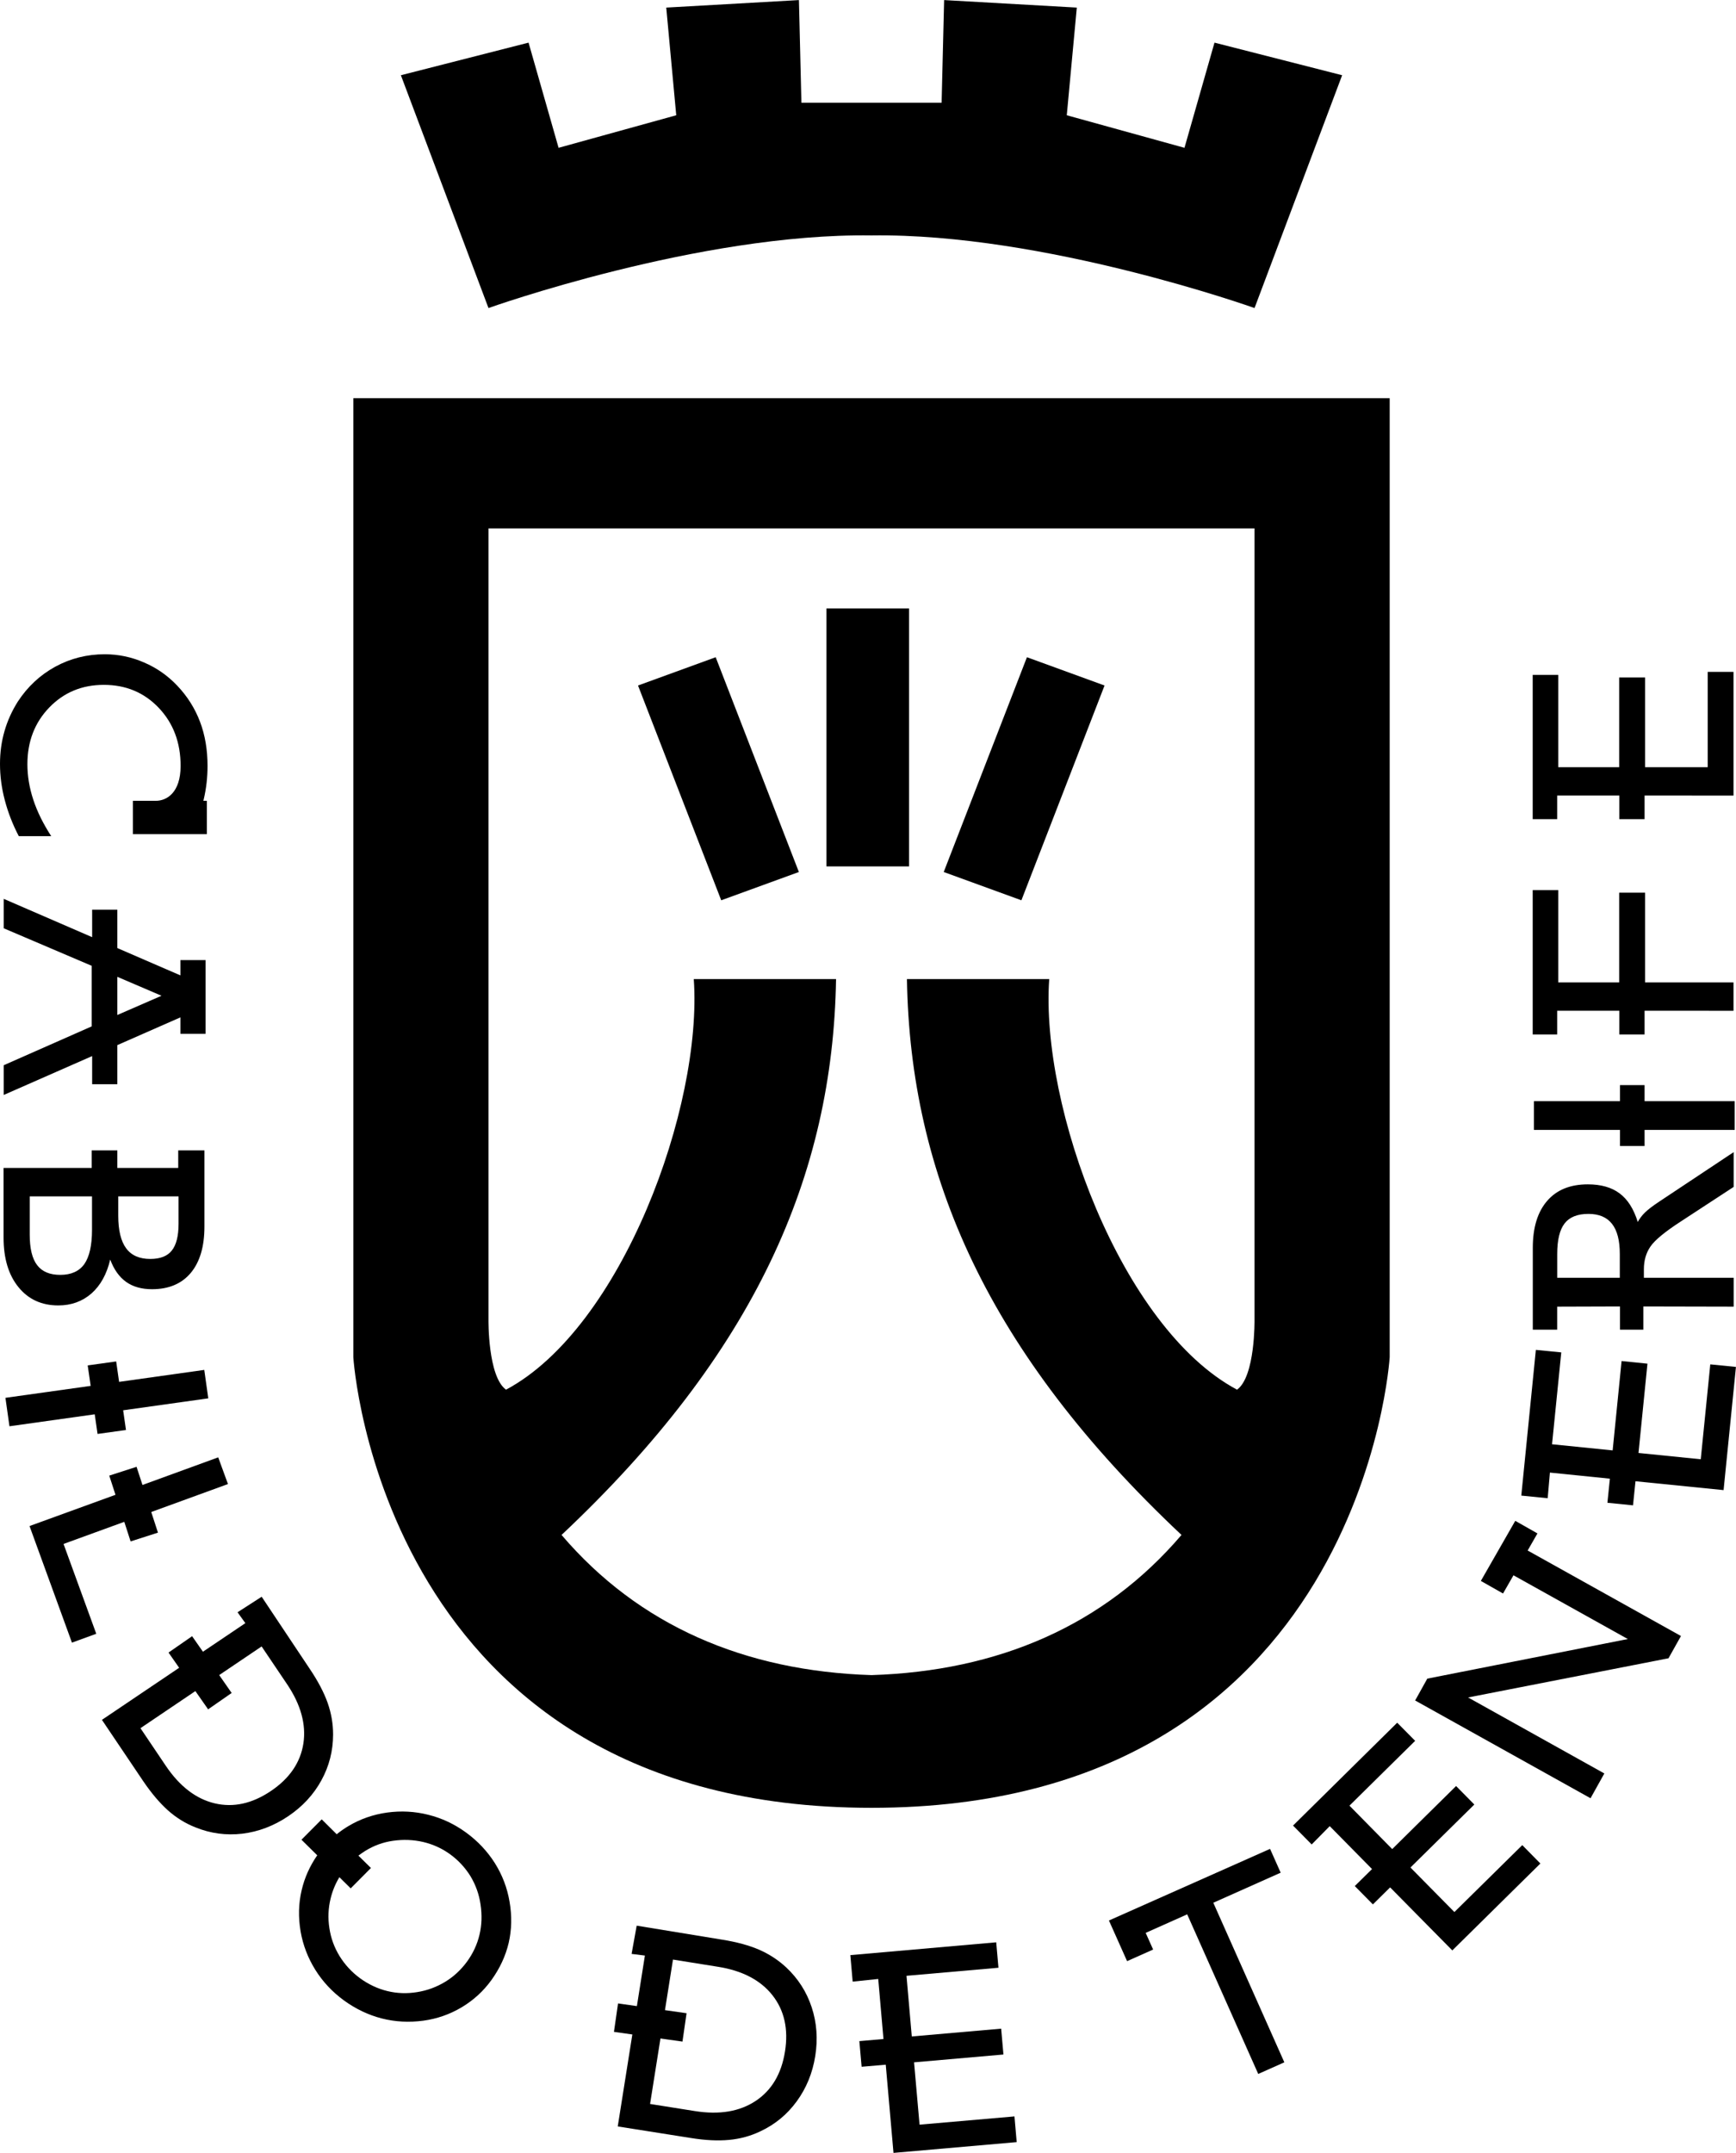
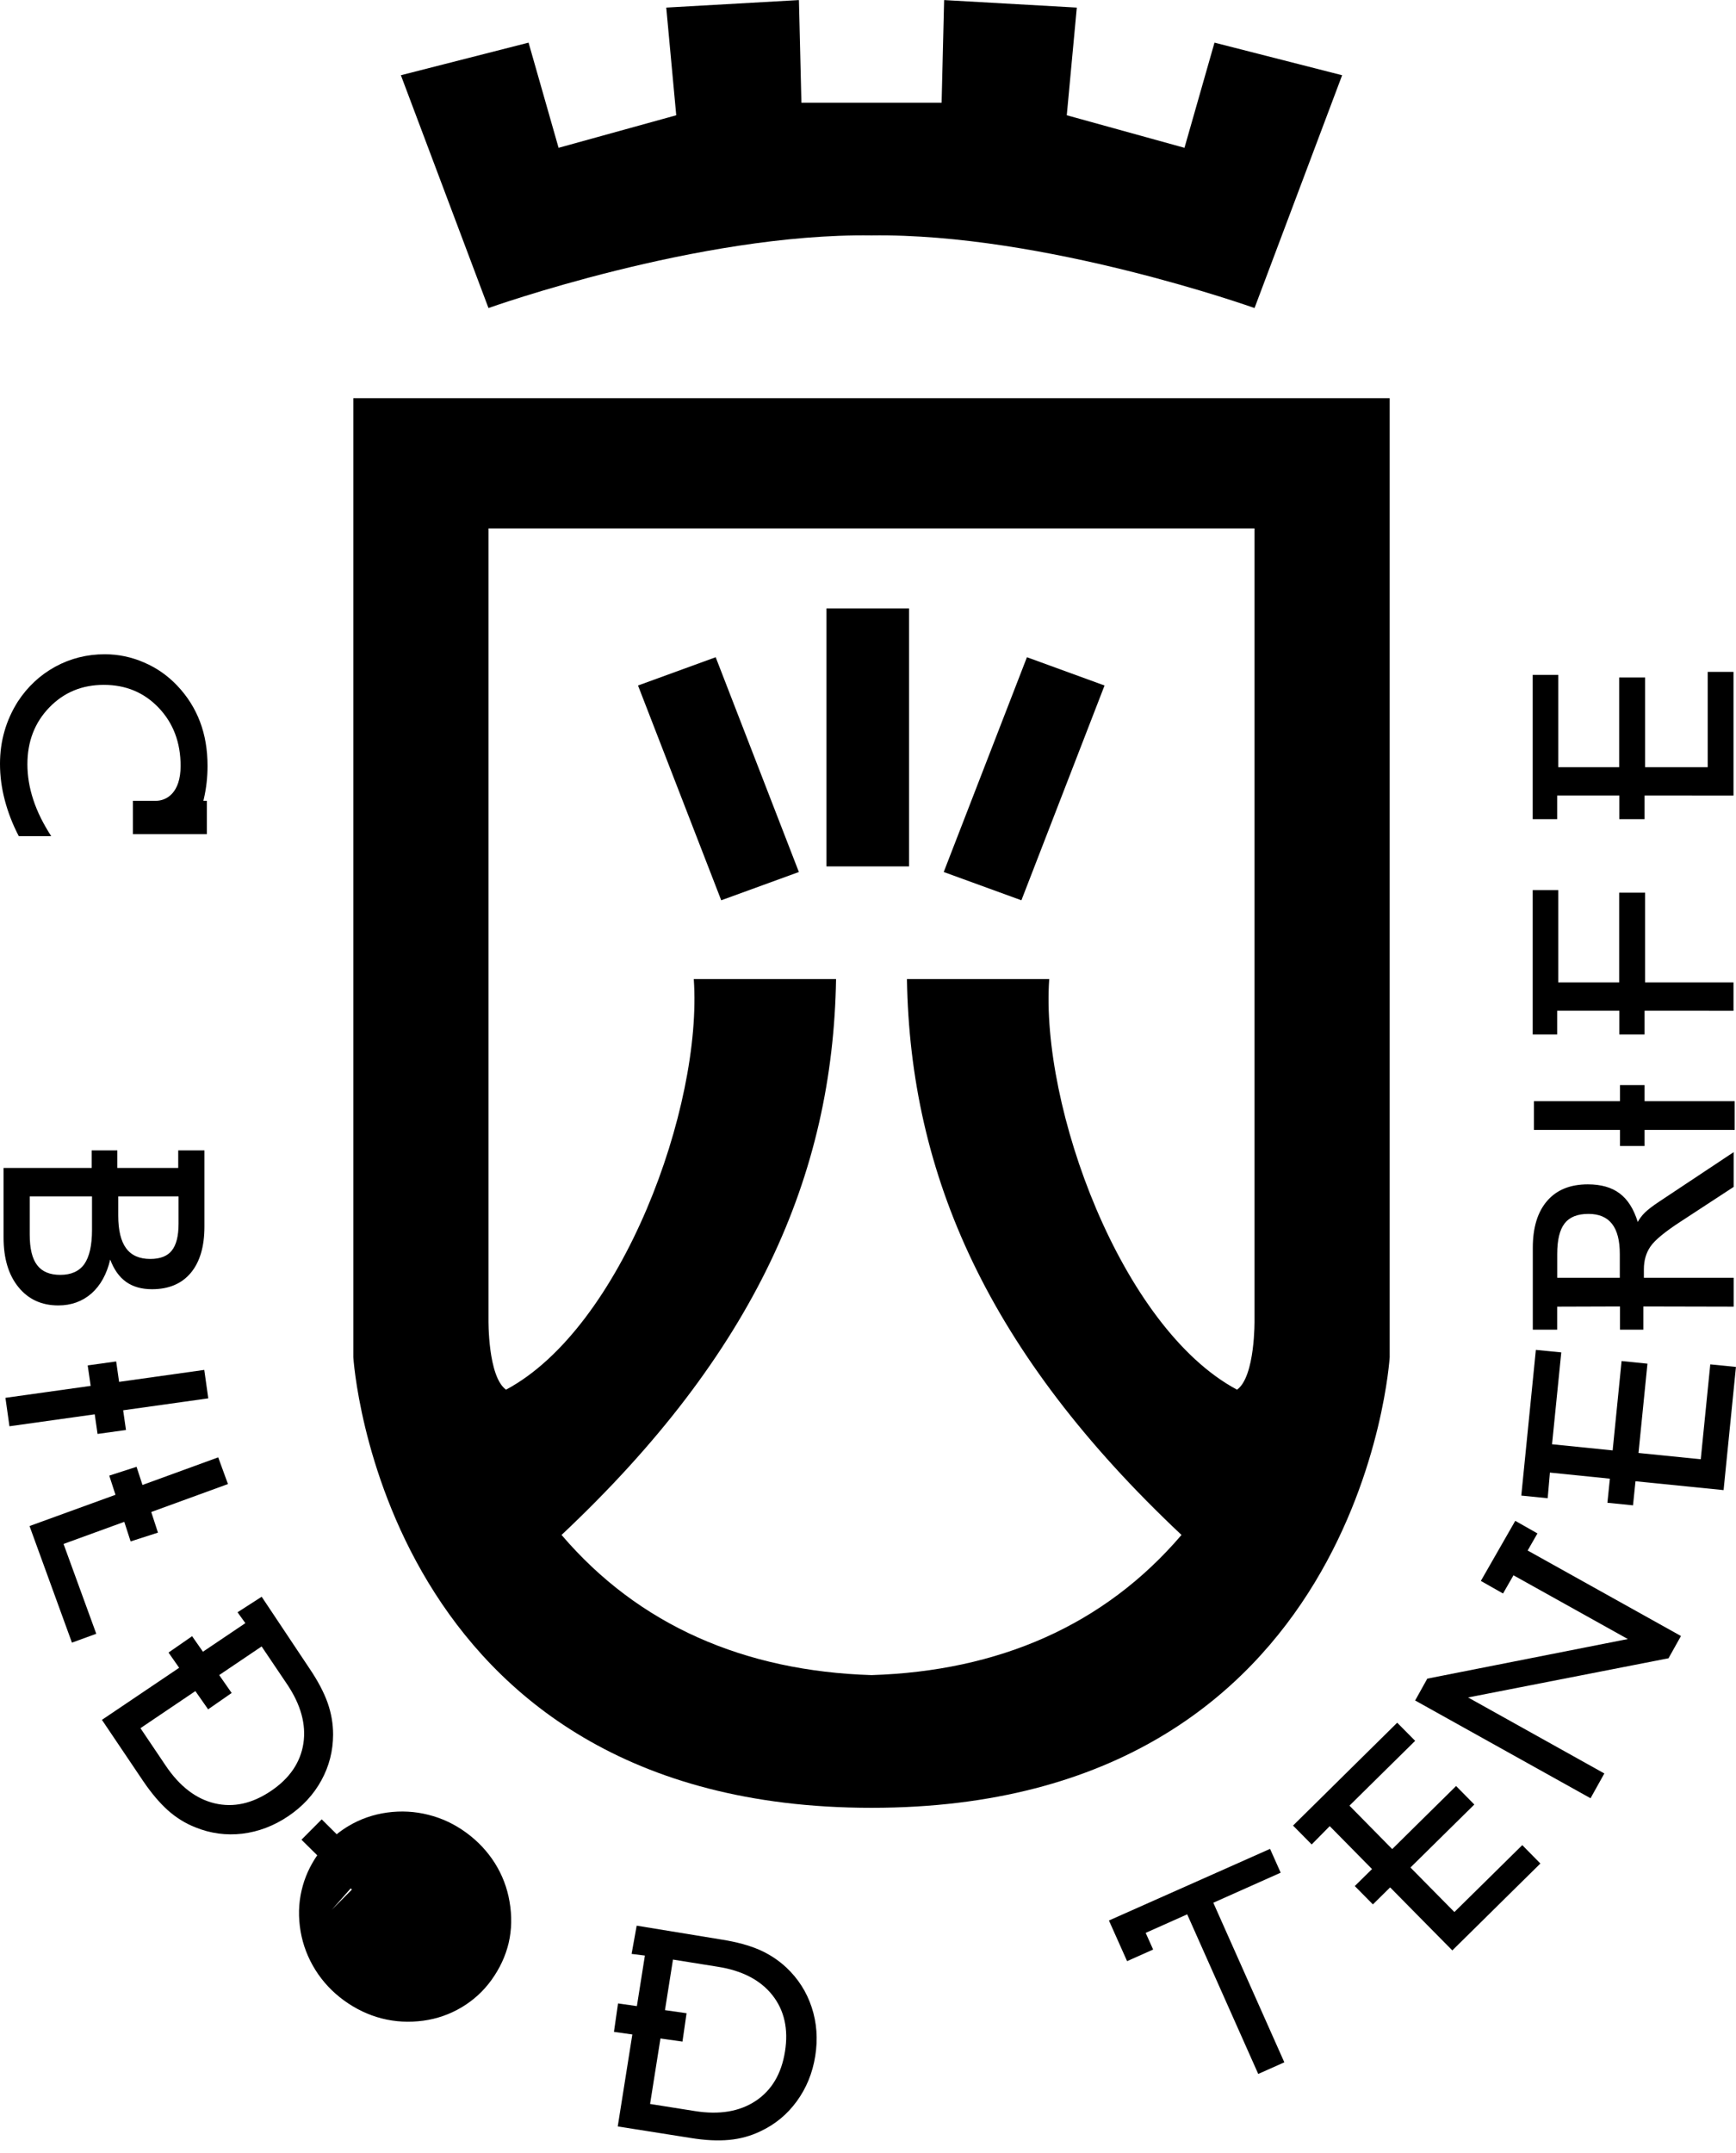
<svg xmlns="http://www.w3.org/2000/svg" xmlns:ns1="http://sodipodi.sourceforge.net/DTD/sodipodi-0.dtd" xmlns:ns2="http://www.inkscape.org/namespaces/inkscape" viewBox="0 0 342.317 424.453" height="424.453" width="342.317" xml:space="preserve" id="svg2" ns1:docname="cabildo-tenerife.svg" ns2:version="0.92.1 r15371">
  <defs id="defs6" fill="#000000" />
  <g transform="matrix(9.982,0,0,-9.982,0,424.453)" id="g10">
    <g transform="scale(0.1)" id="g12">
      <path id="path14" style="fill:#000000;fill-opacity:1;fill-rule:evenodd;stroke:none" d="m 342.441,268.078 -17.566,0.016 v -4.664 h -4.992 v 4.664 h -12.274 v -4.664 h -4.836 v 28.492 h 5.051 v -18.231 h 12.031 v 17.723 h 5.125 v -17.723 h 12.364 v 18.829 h 5.097 v -24.442 0" ns2:connector-curvature="0" />
      <path id="path16" style="fill:#000000;fill-opacity:1;fill-rule:evenodd;stroke:none" d="m 342.441,225.578 -17.566,0.008 v -4.68 h -4.992 v 4.68 h -12.274 v -4.68 h -4.836 v 28.508 h 5.051 V 231.18 h 12.031 v 17.726 h 5.125 V 231.18 h 17.461 v -5.602 0" ns2:connector-curvature="0" />
      <path id="path18" style="fill:#000000;fill-opacity:1;fill-rule:evenodd;stroke:none" d="m 342.676,202.051 h -17.801 v -3.176 h -4.863 v 3.176 H 303.02 v 5.676 h 16.992 v 3.171 h 4.863 v -3.171 h 17.801 v -5.676 0" ns2:connector-curvature="0" />
      <path id="path20" style="fill:#000000;fill-opacity:1;fill-rule:evenodd;stroke:none" d="m 319.98,172.844 v 4.703 c 0,2.648 -0.507,4.633 -1.531,5.937 -1.027,1.321 -2.578,1.977 -4.668,1.977 -2.16,0 -3.73,-0.625 -4.699,-1.875 -0.977,-1.25 -1.465,-3.266 -1.465,-6.039 v -4.703 z m 22.493,-5.703 -17.844,0.039 v -4.582 h -4.617 v 4.582 l -12.403,-0.039 v -4.543 h -4.816 v 16.16 c 0,4.015 0.949,7.101 2.844,9.281 1.883,2.176 4.558,3.258 8.027,3.258 2.598,0 4.695,-0.594 6.277,-1.785 1.602,-1.192 2.786,-3.067 3.586,-5.645 0.36,0.656 0.828,1.289 1.426,1.867 0.594,0.594 1.602,1.356 2.996,2.274 l 14.524,9.648 v -6.867 l -10.41,-6.805 c -3.145,-2.039 -5.149,-3.691 -6.016,-4.953 -0.871,-1.258 -1.309,-2.75 -1.309,-4.492 v -1.695 h 17.735 v -5.703 0" ns2:connector-curvature="0" />
      <path id="path22" style="fill:#000000;fill-opacity:1;fill-rule:evenodd;stroke:none" d="m 314.199,70.047 -34.648,19.309 2.402,4.316 39.61,7.82 -22.586,12.59 -2.063,-3.594 -4.383,2.481 6.797,11.867 4.383,-2.484 -1.934,-3.375 30.286,-16.887 -2.461,-4.395 -39.59,-7.742 26.914,-15.012 -2.727,-4.894 v 0" ns2:connector-curvature="0" />
      <path id="path24" style="fill:#000000;fill-opacity:1;fill-rule:evenodd;stroke:none" d="m 248.555,15.594 -14.032,31.523 -8.203,-3.66 1.473,-3.293 -5.145,-2.293 -3.585,8.027 31.828,14.149 2.097,-4.703 -13.308,-5.938 14.031,-31.516 -5.156,-2.297 v 0" ns2:connector-curvature="0" />
-       <path id="path26" style="fill:#000000;fill-opacity:1;fill-rule:evenodd;stroke:none" d="m 176.504,0 -1.531,17.422 -4.766,-0.41 -0.449,5.066 4.765,0.414 -1.035,11.863 -5.05,-0.527 -0.458,5.234 28.817,2.531 0.441,-5.024 -18.164,-1.59 1.043,-11.98 17.656,1.539 0.45,-5.106 -17.657,-1.543 1.086,-12.312 18.75,1.629 L 200.84,2.129 176.504,0 v 0" ns2:connector-curvature="0" />
      <path id="path28" style="fill:#000000;fill-opacity:1;fill-rule:evenodd;stroke:none" d="m 286.895,39.992 -12.286,12.449 -3.406,-3.359 -3.574,3.621 3.406,3.359 -8.359,8.477 -3.563,-3.621 -3.683,3.73 20.578,20.32 3.543,-3.582 -12.977,-12.801 8.446,-8.578 12.617,12.453 3.605,-3.652 -12.617,-12.441 8.68,-8.797 13.41,13.219 3.574,-3.633 -17.394,-17.164 v 0" ns2:connector-curvature="0" />
      <path id="path30" style="fill:#000000;fill-opacity:1;fill-rule:evenodd;stroke:none" d="m 340.48,130.906 -17.402,1.75 -0.488,-4.758 -5.059,0.508 0.489,4.758 -11.848,1.203 -0.438,-5.062 -5.214,0.519 2.878,28.778 5.02,-0.497 -1.824,-18.144 11.972,-1.211 1.766,17.648 5.109,-0.519 -1.769,-17.637 12.297,-1.242 1.883,18.742 5.07,-0.508 -2.442,-24.328 v 0" ns2:connector-curvature="0" />
-       <path id="path32" style="fill:#000000;fill-opacity:1;fill-rule:evenodd;stroke:none" d="m 66.516,62.938 c 0.731,0.598 1.512,1.133 2.344,1.633 2.332,1.387 4.871,2.266 7.598,2.648 2.781,0.379 5.508,0.234 8.164,-0.442 2.664,-0.664 5.137,-1.824 7.422,-3.488 2.324,-1.688 4.226,-3.711 5.711,-6.055 1.477,-2.352 2.441,-4.891 2.902,-7.606 0.489,-2.824 0.43,-5.547 -0.168,-8.145 -0.613,-2.598 -1.758,-5.059 -3.437,-7.383 -1.59,-2.188 -3.555,-3.977 -5.879,-5.359 -2.324,-1.379 -4.832,-2.258 -7.539,-2.629 -2.82,-0.379 -5.566,-0.234 -8.211,0.441 -2.648,0.68 -5.137,1.863 -7.481,3.562 -2.277,1.66 -4.16,3.664 -5.637,6.016 -1.473,2.363 -2.449,4.891 -2.918,7.586 -0.48,2.812 -0.422,5.531 0.203,8.164 0.567,2.445 1.594,4.75 3.078,6.899 l -3.117,3.074 4.004,4.023 z m 2.762,-10.691 -2.234,2.207 c -0.801,-1.32 -1.379,-2.734 -1.738,-4.226 -0.469,-1.926 -0.547,-3.879 -0.234,-5.859 0.293,-1.965 0.965,-3.801 2.012,-5.508 1.062,-1.711 2.402,-3.164 4.043,-4.367 1.68,-1.219 3.477,-2.062 5.391,-2.531 1.922,-0.469 3.887,-0.535 5.906,-0.203 1.973,0.312 3.809,0.996 5.508,2.023 1.699,1.031 3.137,2.371 4.336,4.012 1.184,1.629 2.004,3.398 2.453,5.301 0.457,1.906 0.516,3.906 0.203,5.976 -0.281,2.004 -0.957,3.859 -1.98,5.57 -1.047,1.688 -2.383,3.141 -4.035,4.344 -1.59,1.152 -3.348,1.953 -5.312,2.422 -1.942,0.449 -3.926,0.527 -5.977,0.234 -1.953,-0.281 -3.777,-0.945 -5.477,-2 -0.461,-0.297 -0.918,-0.609 -1.34,-0.93 l 2.473,-2.441 -3.996,-4.023 v 0" ns2:connector-curvature="0" />
+       <path id="path32" style="fill:#000000;fill-opacity:1;fill-rule:evenodd;stroke:none" d="m 66.516,62.938 c 0.731,0.598 1.512,1.133 2.344,1.633 2.332,1.387 4.871,2.266 7.598,2.648 2.781,0.379 5.508,0.234 8.164,-0.442 2.664,-0.664 5.137,-1.824 7.422,-3.488 2.324,-1.688 4.226,-3.711 5.711,-6.055 1.477,-2.352 2.441,-4.891 2.902,-7.606 0.489,-2.824 0.43,-5.547 -0.168,-8.145 -0.613,-2.598 -1.758,-5.059 -3.437,-7.383 -1.59,-2.188 -3.555,-3.977 -5.879,-5.359 -2.324,-1.379 -4.832,-2.258 -7.539,-2.629 -2.82,-0.379 -5.566,-0.234 -8.211,0.441 -2.648,0.68 -5.137,1.863 -7.481,3.562 -2.277,1.66 -4.16,3.664 -5.637,6.016 -1.473,2.363 -2.449,4.891 -2.918,7.586 -0.48,2.812 -0.422,5.531 0.203,8.164 0.567,2.445 1.594,4.75 3.078,6.899 l -3.117,3.074 4.004,4.023 z m 2.762,-10.691 -2.234,2.207 l 2.473,-2.441 -3.996,-4.023 v 0" ns2:connector-curvature="0" />
      <path id="path34" style="fill:#000000;fill-opacity:1;fill-rule:evenodd;stroke:none" d="m 61.172,95.625 c 1.641,-2.43 2.812,-4.668 3.547,-6.727 0.723,-2.055 1.082,-4.141 1.082,-6.273 -0.008,-3.242 -0.781,-6.258 -2.324,-9.062 -1.543,-2.812 -3.719,-5.164 -6.551,-7.07 -2.844,-1.914 -5.859,-3.055 -9.055,-3.445 -3.203,-0.371 -6.289,0.039 -9.266,1.25 -1.953,0.762 -3.742,1.867 -5.402,3.328 -1.648,1.477 -3.281,3.398 -4.922,5.812 l -8.145,12.09 15.254,10.285 -2.098,3.008 4.656,3.231 2.141,-3.067 8.379,5.645 -1.543,2.148 4.766,3.067 z m -20.059,-8.016 -2.519,3.602 -10.848,-7.324 5.008,-7.434 c 2.734,-4.051 5.957,-6.531 9.648,-7.41 3.703,-0.879 7.395,-0.066 11.094,2.422 3.723,2.5 5.852,5.645 6.438,9.402 0.566,3.762 -0.508,7.68 -3.242,11.73 l -5.012,7.433 -8.379,-5.656 2.461,-3.535 -4.648,-3.23 v 0" ns2:connector-curvature="0" />
      <path id="path36" style="fill:#000000;fill-opacity:1;fill-rule:evenodd;stroke:none" d="m 142.648,42.117 c 2.879,-0.457 5.332,-1.133 7.332,-1.992 1.993,-0.875 3.762,-2.039 5.325,-3.484 2.363,-2.219 4.043,-4.844 5.039,-7.883 1.004,-3.035 1.238,-6.25 0.703,-9.625 -0.539,-3.383 -1.77,-6.367 -3.664,-8.957 -1.903,-2.605 -4.305,-4.582 -7.227,-5.938 -1.883,-0.898 -3.926,-1.465 -6.121,-1.668 -2.207,-0.207 -4.726,-0.09 -7.597,0.379 l -14.407,2.277 2.883,18.164 -3.633,0.516 0.809,5.617 3.723,-0.531 1.582,9.984 -2.629,0.328 1.007,5.578 z m -7.832,-20.133 -4.347,0.613 -2.051,-12.93 8.859,-1.406 c 4.832,-0.77 8.828,-0.098 12,2.004 3.164,2.098 5.098,5.359 5.793,9.766 0.703,4.414 -0.129,8.125 -2.48,11.109 -2.363,2.992 -5.969,4.867 -10.793,5.625 l -8.856,1.418 -1.582,-9.988 4.266,-0.609 -0.809,-5.601 v 0" ns2:connector-curvature="0" />
      <path id="path38" style="fill:#000000;fill-opacity:1;fill-rule:evenodd;stroke:none" d="m 5.832,123.809 16.98,6.171 -1.23,3.79 5.391,1.738 1.172,-3.586 14.961,5.453 1.926,-5.273 -15.156,-5.52 1.328,-4.074 -5.402,-1.735 -1.25,3.868 -12,-4.368 6.465,-17.742 -4.805,-1.75 -8.379,23.028 v 0" ns2:connector-curvature="0" />
      <path id="path40" style="fill:#000000;fill-opacity:1;fill-rule:evenodd;stroke:none" d="m 19.27,142 -0.559,3.879 -16.844,-2.363 -0.793,5.617 16.836,2.359 -0.586,4.047 5.625,0.781 0.578,-4.035 16.824,2.363 0.793,-5.617 -16.816,-2.359 0.555,-3.891 L 19.27,142 v 0" ns2:connector-curvature="0" />
      <path id="path42" style="fill:#000000;fill-opacity:1;fill-rule:evenodd;stroke:none" d="M 0.703,194.539 H 18.117 V 198 h 5.059 v -3.461 H 35.207 V 198 h 5.176 c 0,-4.992 0,-9.945 0,-15.062 0,-3.946 -0.91,-6.993 -2.707,-9.141 -1.797,-2.137 -4.344,-3.211 -7.644,-3.211 -2.043,0 -3.75,0.477 -5.109,1.437 -1.367,0.977 -2.41,2.438 -3.152,4.422 -0.684,-2.89 -1.914,-5.117 -3.703,-6.699 -1.805,-1.574 -3.992,-2.363 -6.551,-2.363 -3.293,0 -5.918,1.203 -7.871,3.613 -1.965,2.41 -2.941,5.676 -2.941,9.793 z M 23.359,188.926 v -3.817 c 0,-2.902 0.527,-5.05 1.562,-6.445 1.035,-1.406 2.629,-2.101 4.758,-2.101 1.961,0 3.379,0.546 4.258,1.66 0.887,1.105 1.336,2.871 1.336,5.293 v 5.41 z m -5.184,0 H 5.871 v -7.539 c 0,-2.762 0.488,-4.785 1.465,-6.043 0.965,-1.281 2.488,-1.926 4.57,-1.926 2.156,0 3.738,0.715 4.754,2.137 0.996,1.429 1.516,3.683 1.516,6.742 v 6.629 0" ns2:connector-curvature="0" />
      <path id="path44" style="fill:#000000;fill-opacity:1;fill-rule:evenodd;stroke:none" d="M 10.117,260.07 H 3.711 C 2.5,262.391 1.582,264.758 0.949,267.168 0.312,269.578 0,271.961 0,274.336 c 0,2.266 0.293,4.422 0.891,6.484 0.594,2.071 1.484,4.016 2.645,5.852 1.926,2.937 4.395,5.234 7.395,6.875 2.996,1.629 6.25,2.449 9.766,2.449 2.664,0 5.254,-0.535 7.754,-1.621 2.508,-1.074 4.695,-2.609 6.57,-4.59 2.004,-2.109 3.496,-4.492 4.492,-7.121 0.996,-2.625 1.484,-5.535 1.484,-8.726 0,-2.227 -0.242,-4.446 -0.762,-6.641 -0.008,-0.078 -0.039,-0.156 -0.059,-0.246 h 0.684 v -6.574 c -4.922,0 -9.707,0 -14.609,0 v 6.574 h 4.512 c 2.148,-0.012 4.914,1.59 4.914,6.887 0,4.625 -1.445,8.453 -4.328,11.484 -2.879,3.023 -6.492,4.531 -10.84,4.531 -4.305,0 -7.891,-1.484 -10.77,-4.465 -2.883,-2.98 -4.328,-6.718 -4.328,-11.211 0,-2.316 0.383,-4.636 1.164,-7.011 0.77,-2.352 1.961,-4.758 3.543,-7.196 v 0" ns2:connector-curvature="0" />
-       <path id="path46" style="fill:#000000;fill-opacity:1;fill-rule:evenodd;stroke:none" d="m 18.203,245.547 h 4.973 v -7.578 l 12.461,-5.399 v 3.016 h 4.969 v -14.551 h -4.969 v 3.242 l -12.461,-5.48 v -7.723 h -4.973 v 5.559 l -17.469,-7.68 v 5.871 L 18.117,222.5 v 11.961 l -17.383,7.414 v 5.813 L 18.203,240.117 Z m 4.973,-13.262 v -7.539 l 8.73,3.801 -8.73,3.738 v 0" ns2:connector-curvature="0" />
      <path id="path48" style="fill:#000000;fill-opacity:1;fill-rule:evenodd;stroke:none" d="m 172.16,68.156 c -97.004,0 -102.363,89.012 -102.363,89.012 V 346.57 H 274.523 V 157.168 c 0,0 -5.351,-89.012 -102.363,-89.012 z m 0,26.211 c -25.012,0.789 -45.937,9.766 -61.23,27.684 38.211,35.937 53.593,71.054 54.226,109.785 h -28.105 c 1.769,-25.176 -14.18,-68.867 -37.09,-81.094 -3.621,2.598 -3.465,13.836 -3.465,13.836 V 320.859 H 247.824 V 164.578 c 0,0 0.164,-11.238 -3.457,-13.836 -22.91,12.227 -38.867,55.918 -37.101,81.094 H 179.16 c 0.625,-38.731 16.016,-73.848 54.238,-109.785 -15.3,-17.918 -36.218,-26.895 -61.238,-27.684 v 0" ns2:connector-curvature="0" />
      <path id="path50" style="fill:#000000;fill-opacity:1;fill-rule:evenodd;stroke:none" d="m 163.262,305.039 h 16.32 v -50.945 h -16.32 v 50.945 0" ns2:connector-curvature="0" />
      <path id="path52" style="fill:#000000;fill-opacity:1;fill-rule:evenodd;stroke:none" d="m 126.035,289.824 15.344,5.586 16.434,-42.422 -15.34,-5.586 -16.438,42.422 v 0" ns2:connector-curvature="0" />
      <path id="path54" style="fill:#000000;fill-opacity:1;fill-rule:evenodd;stroke:none" d="m 218.195,289.824 -15.332,5.586 -16.437,-42.422 15.344,-5.586 16.425,42.422 v 0" ns2:connector-curvature="0" />
      <path id="path56" style="fill:#000000;fill-opacity:1;fill-rule:evenodd;stroke:none" d="m 172.16,378.719 c -34.121,0.492 -75.664,-14.344 -75.664,-14.344 l -17.305,45.984 25.223,6.438 5.93,-20.774 23.242,6.43 -1.973,21.266 26.211,1.484 0.489,-20.281 h 27.695 l 0.496,20.281 26.211,-1.484 -1.981,-21.266 23.25,-6.43 5.93,20.774 25.215,-6.438 -17.305,-45.984 c 0,0 -41.543,14.836 -75.664,14.344 v 0" ns2:connector-curvature="0" />
    </g>
  </g>
</svg>